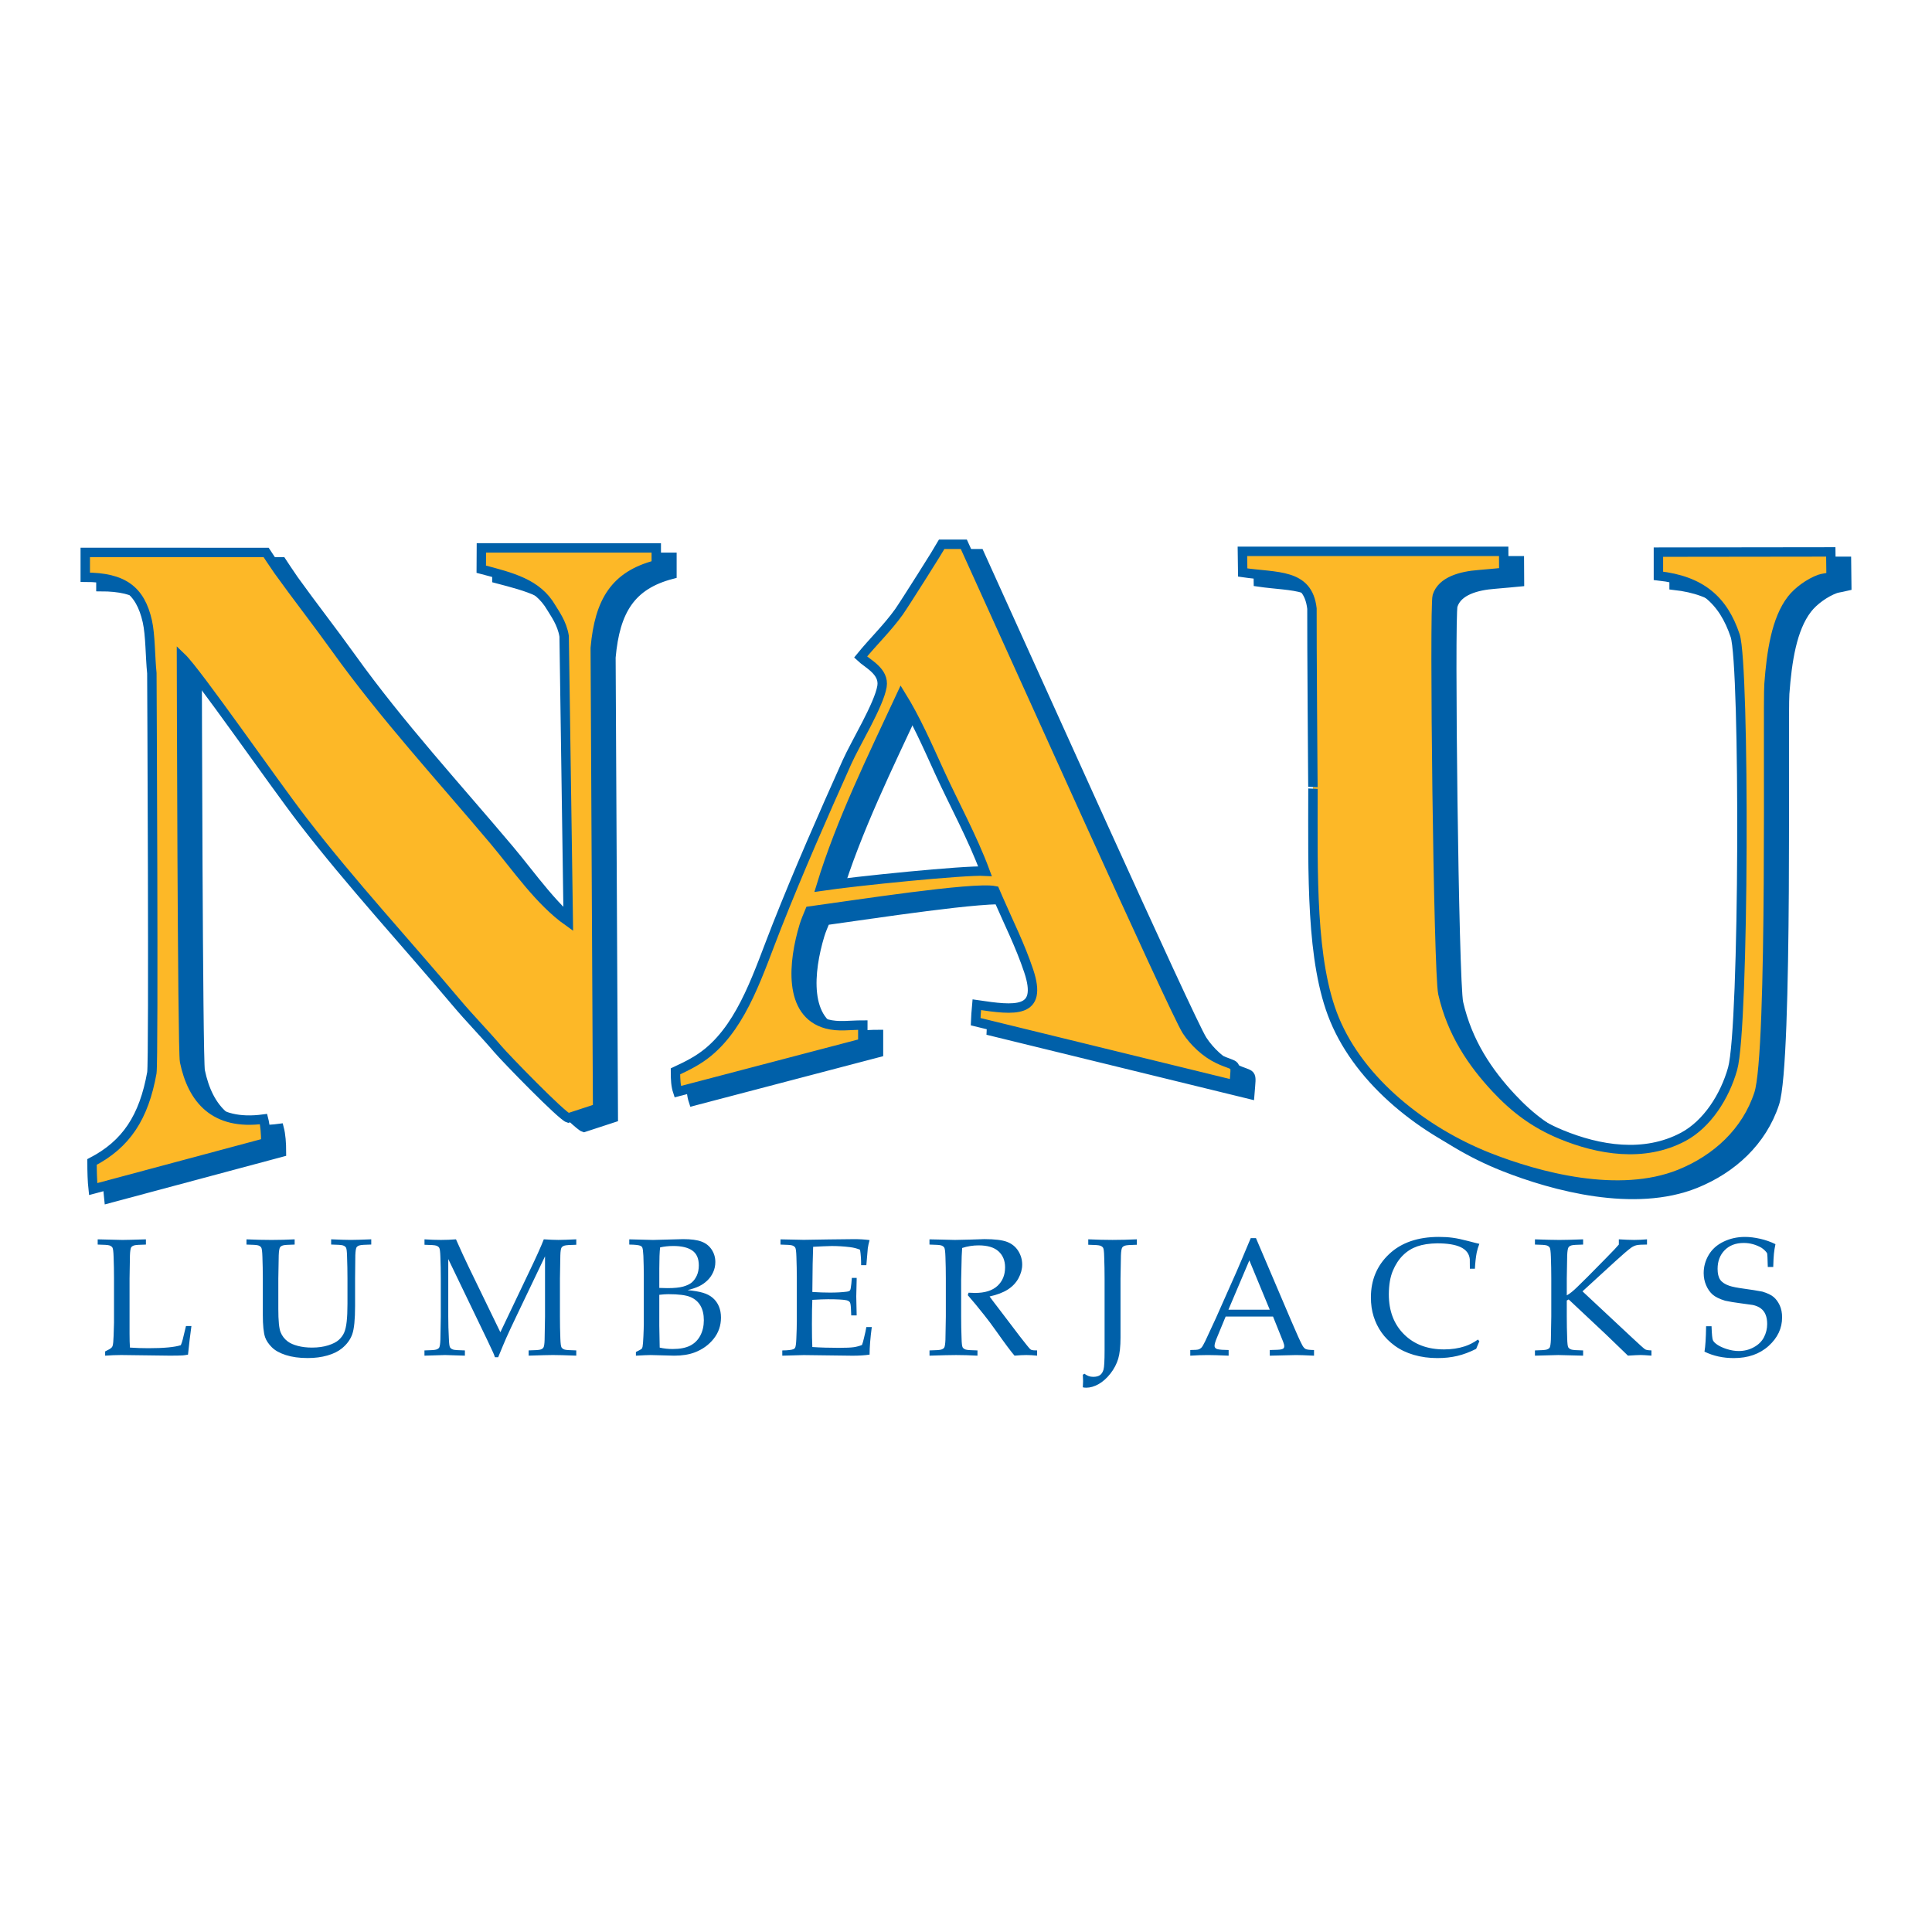
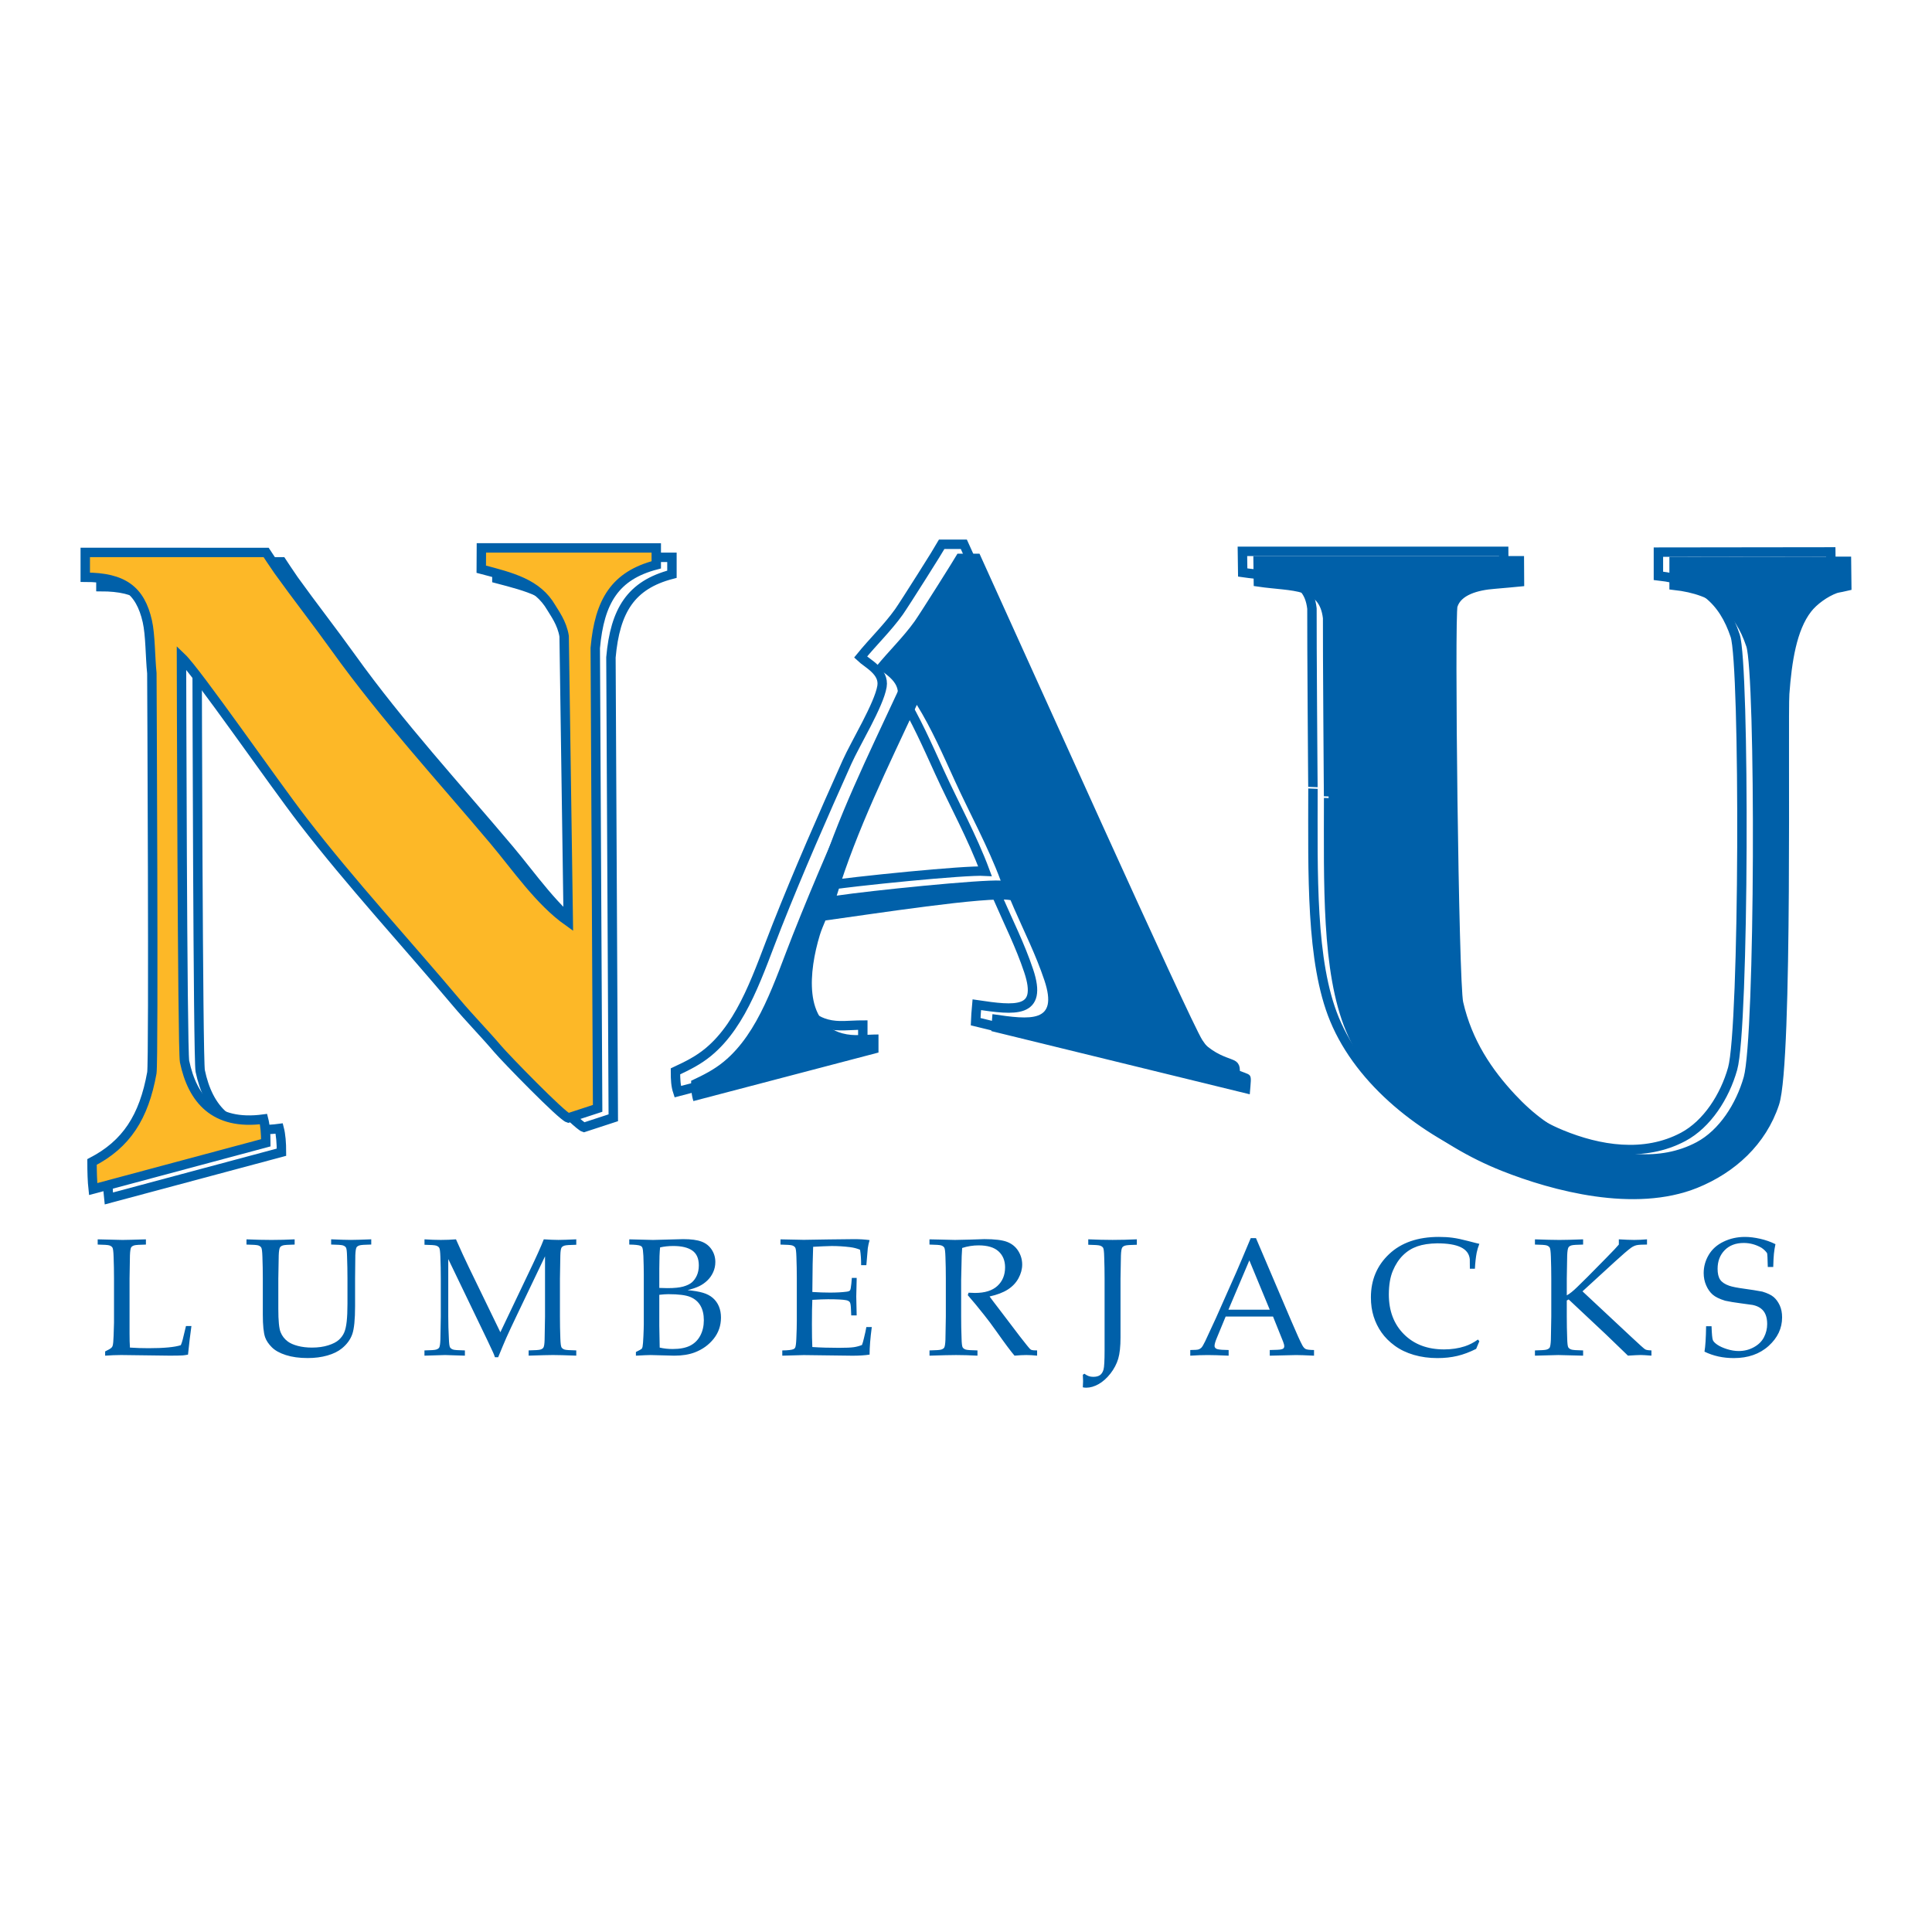
<svg xmlns="http://www.w3.org/2000/svg" version="1.0" id="Layer_1" x="0px" y="0px" width="192.756px" height="192.756px" viewBox="0 0 192.756 192.756" enable-background="new 0 0 192.756 192.756" xml:space="preserve">
  <g>
-     <polygon fill-rule="evenodd" clip-rule="evenodd" fill="#FFFFFF" points="0,0 192.756,0 192.756,192.756 0,192.756 0,0  " />
    <path fill-rule="evenodd" clip-rule="evenodd" fill="#0060A9" d="M184.223,56.004l0.029,2.496   c-0.088,0.026-0.898,0.142-1.126,0.225c-1.041,0.377-2.189,1.21-2.815,2.027c-1.53,1.979-2.012,5.227-2.252,8.447   c-0.171,2.277,0.357,36.724-1.012,40.882c-1.253,3.796-4.227,6.519-7.883,7.997c-6.084,2.452-14.141,0.291-19.142-1.69   c-6.39-2.534-12.713-7.469-15.313-13.74c-2.387-5.759-2.151-14.518-2.151-23.003c-0.007,0.081-0.117-15.369-0.1-17.99   c-0.408-3.534-3.484-3.089-6.909-3.595l-0.028-2.112h26.066l0.012,2.104c0,0-1.663,0.161-2.477,0.225   c-1.802,0.133-3.705,0.654-4.167,2.14c-0.32,1.011,0.1,37.612,0.564,39.643c0.899,3.944,2.944,6.943,5.292,9.461   c1.832,1.963,3.82,3.501,6.53,4.616c3.729,1.535,8.251,2.312,12.16,0.226c2.382-1.274,4.144-4.017,4.928-6.796   c1.164-4.129,1.219-40.301,0.252-43.208c-1.183-3.536-3.382-5.494-7.656-5.968c0-0.817,0-1.552,0-2.366L184.223,56.004   L184.223,56.004z" />
    <path fill="none" stroke="#0060A9" stroke-width="0.939" stroke-miterlimit="2.613" d="M184.223,56.004l0.029,2.496   c-0.088,0.026-0.898,0.142-1.126,0.225c-1.041,0.377-2.189,1.21-2.815,2.027c-1.53,1.979-2.012,5.227-2.252,8.447   c-0.171,2.277,0.357,36.724-1.012,40.882c-1.253,3.796-4.227,6.519-7.883,7.997c-6.084,2.452-14.141,0.291-19.142-1.69   c-6.39-2.534-12.713-7.469-15.313-13.74c-2.387-5.759-2.151-14.518-2.151-23.003c-0.007,0.081-0.117-15.369-0.1-17.99   c-0.408-3.534-3.484-3.089-6.909-3.595l-0.028-2.112h26.066l0.012,2.104c0,0-1.663,0.161-2.477,0.225   c-1.802,0.133-3.705,0.654-4.167,2.14c-0.32,1.011,0.1,37.612,0.564,39.643c0.899,3.944,2.944,6.943,5.292,9.461   c1.832,1.963,3.82,3.501,6.53,4.616c3.729,1.535,8.251,2.312,12.16,0.226c2.382-1.274,4.144-4.017,4.928-6.796   c1.164-4.129,1.219-40.301,0.252-43.208c-1.183-3.536-3.382-5.494-7.656-5.968c0-0.817,0-1.552,0-2.366L184.223,56.004   L184.223,56.004L184.223,56.004z" />
-     <path fill-rule="evenodd" clip-rule="evenodd" fill="#0060A9" d="M67.04,55.604c0,0.566,0,1.118,0,1.689   c-4.091,1.066-5.668,3.6-6.087,8.297l0.235,45.93l-2.93,0.958c-0.647-0.194-6.254-5.957-7.039-6.884   c-1.298-1.527-2.82-3.074-4.108-4.604c-5.083-6.036-10.464-11.857-15.312-18.133c-2.985-3.863-10.588-14.86-12.13-16.328   c0,0,0.079,39.234,0.307,40.318c0.785,3.759,2.977,6.406,7.881,5.744c0.159,0.611,0.225,1.453,0.225,2.365l-17.227,4.616   c-0.083-0.729-0.113-1.805-0.113-2.702c3.418-1.777,5.175-4.462,5.968-8.896c0.202-1.13,0-39.87,0-39.87   c-0.169-1.641-0.137-3.794-0.451-5.181c-0.703-3.104-2.399-4.393-6.192-4.393v-2.477l18.046,0.004c0,0,0.856,1.304,1.207,1.797   c1.862,2.594,3.851,5.13,5.743,7.771c4.823,6.726,10.475,12.867,15.763,19.146c2.255,2.678,4.56,6.077,7.431,8.108l-0.412-28.463   c-0.207-1.324-0.977-2.326-1.277-2.845c-1.4-2.418-3.913-3.033-6.993-3.843l0.012-2.125H67.04L67.04,55.604z" />
    <path fill="none" stroke="#0060A9" stroke-width="0.939" stroke-miterlimit="2.613" d="M67.04,55.604c0,0.566,0,1.118,0,1.689   c-4.091,1.066-5.668,3.6-6.087,8.297l0.235,45.93l-2.93,0.958c-0.647-0.194-6.254-5.957-7.039-6.884   c-1.298-1.527-2.82-3.074-4.108-4.604c-5.083-6.036-10.464-11.857-15.312-18.133c-2.985-3.863-10.588-14.86-12.13-16.328   c0,0,0.079,39.234,0.307,40.318c0.785,3.759,2.977,6.406,7.881,5.744c0.159,0.611,0.225,1.453,0.225,2.365l-17.227,4.616   c-0.083-0.729-0.113-1.805-0.113-2.702c3.418-1.777,5.175-4.462,5.968-8.896c0.202-1.13,0-39.87,0-39.87   c-0.169-1.641-0.137-3.794-0.451-5.181c-0.703-3.104-2.399-4.393-6.192-4.393v-2.477l18.046,0.004c0,0,0.856,1.304,1.207,1.797   c1.862,2.594,3.851,5.13,5.743,7.771c4.823,6.726,10.475,12.867,15.763,19.146c2.255,2.678,4.56,6.077,7.431,8.108l-0.412-28.463   c-0.207-1.324-0.977-2.326-1.277-2.845c-1.4-2.418-3.913-3.033-6.993-3.843l0.012-2.125H67.04L67.04,55.604L67.04,55.604z" />
    <path fill-rule="evenodd" clip-rule="evenodd" fill="#0060A9" d="M123.113,106.589c-1.26-0.599-2.421-1.696-3.152-2.816   c-1.219-1.858-17.906-39.036-22.236-48.531h-2.2c-0.234,0.439-3.696,5.929-4.276,6.75c-1.133,1.587-2.607,2.998-3.828,4.505   c0.689,0.658,2.385,1.428,2.139,2.927c-0.306,1.848-2.653,5.674-3.491,7.546c-2.417,5.388-4.82,10.872-6.98,16.329   c-1.816,4.58-3.354,9.717-6.869,12.614c-0.989,0.812-2.002,1.326-3.266,1.915c0,0.845,0.033,1.438,0.227,2.027l18.466-4.843   c0-0.6,0-1.208,0-1.803c-1.362,0-2.411,0.208-3.604-0.112c-3.884-1.053-3.335-6.223-2.252-9.799   c0.14-0.467,0.384-1.035,0.563-1.464c4.326-0.587,16.309-2.455,18.467-2.027c0.097,0.225,0.209,0.5,0.337,0.789   c1.024,2.357,2.181,4.642,3.04,7.208c1.432,4.289-1.365,3.941-5.181,3.377c-0.065,0.688-0.092,1.212-0.112,1.691l25.784,6.306   C124.883,106.712,125.023,107.494,123.113,106.589L123.113,106.589L123.113,106.589z M83.479,89.358   c1.984-6.529,5.2-13.015,7.995-19.034c1.464,2.361,2.622,5.015,3.828,7.658c1.419,3.112,3.284,6.504,4.534,9.873   C97.841,87.738,86.878,88.851,83.479,89.358L83.479,89.358z" />
-     <path fill="none" stroke="#0060A9" stroke-width="0.939" stroke-miterlimit="2.613" d="M123.113,106.589   c-1.26-0.599-2.421-1.696-3.152-2.816c-1.219-1.858-17.906-39.036-22.236-48.531h-2.2c-0.234,0.439-3.696,5.929-4.276,6.75   c-1.133,1.587-2.607,2.998-3.828,4.505c0.689,0.658,2.385,1.428,2.139,2.927c-0.306,1.848-2.653,5.674-3.491,7.546   c-2.417,5.388-4.82,10.872-6.98,16.329c-1.816,4.58-3.354,9.717-6.869,12.614c-0.989,0.812-2.002,1.326-3.266,1.915   c0,0.845,0.033,1.438,0.227,2.027l18.466-4.843c0-0.6,0-1.208,0-1.803c-1.362,0-2.411,0.208-3.604-0.112   c-3.884-1.053-3.335-6.223-2.252-9.799c0.14-0.467,0.384-1.035,0.563-1.464c4.326-0.587,16.309-2.455,18.467-2.027   c0.097,0.225,0.209,0.5,0.337,0.789c1.024,2.357,2.181,4.642,3.04,7.208c1.432,4.289-1.365,3.941-5.181,3.377   c-0.065,0.688-0.092,1.212-0.112,1.691l25.784,6.306C124.883,106.712,125.023,107.494,123.113,106.589L123.113,106.589   L123.113,106.589z M83.479,89.358c1.984-6.529,5.2-13.015,7.995-19.034c1.464,2.361,2.622,5.015,3.828,7.658   c1.419,3.112,3.284,6.504,4.534,9.873C97.841,87.738,86.878,88.851,83.479,89.358L83.479,89.358L83.479,89.358z" />
-     <path fill-rule="evenodd" clip-rule="evenodd" fill="#FDB827" d="M182.658,55.065l0.03,2.495c-0.088,0.027-0.899,0.142-1.126,0.225   c-1.042,0.377-2.189,1.212-2.816,2.027c-1.529,1.979-2.012,5.228-2.251,8.447c-0.173,2.277,0.357,36.724-1.014,40.882   c-1.251,3.796-4.226,6.519-7.881,7.997c-6.084,2.452-14.142,0.291-19.142-1.689c-6.39-2.536-12.714-7.469-15.313-13.741   c-2.386-5.759-2.151-14.519-2.151-23.003c-0.007,0.081-0.118-15.369-0.101-17.991c-0.408-3.534-3.483-3.089-6.908-3.595   l-0.029-2.112h26.067l0.012,2.104c0,0-1.665,0.161-2.477,0.226c-1.802,0.133-3.706,0.654-4.167,2.139   c-0.319,1.01,0.099,37.613,0.564,39.643c0.9,3.945,2.943,6.943,5.292,9.46c1.833,1.964,3.821,3.503,6.53,4.617   c3.729,1.535,8.25,2.312,12.16,0.227c2.382-1.274,4.144-4.017,4.926-6.796c1.166-4.13,1.221-40.302,0.253-43.209   c-1.182-3.537-3.381-5.494-7.656-5.968c0-0.816,0-1.553,0-2.364L182.658,55.065L182.658,55.065z" />
    <path fill="none" stroke="#0060A9" stroke-width="0.939" stroke-miterlimit="2.613" d="M182.658,55.065l0.03,2.495   c-0.088,0.027-0.899,0.142-1.126,0.225c-1.042,0.377-2.189,1.212-2.816,2.027c-1.529,1.979-2.012,5.228-2.251,8.447   c-0.173,2.277,0.357,36.724-1.014,40.882c-1.251,3.796-4.226,6.519-7.881,7.997c-6.084,2.452-14.142,0.291-19.142-1.689   c-6.39-2.536-12.714-7.469-15.313-13.741c-2.386-5.759-2.151-14.519-2.151-23.003c-0.007,0.081-0.118-15.369-0.101-17.991   c-0.408-3.534-3.483-3.089-6.908-3.595l-0.029-2.112h26.067l0.012,2.104c0,0-1.665,0.161-2.477,0.226   c-1.802,0.133-3.706,0.654-4.167,2.139c-0.319,1.01,0.099,37.613,0.564,39.643c0.9,3.945,2.943,6.943,5.292,9.46   c1.833,1.964,3.821,3.503,6.53,4.617c3.729,1.535,8.25,2.312,12.16,0.227c2.382-1.274,4.144-4.017,4.926-6.796   c1.166-4.13,1.221-40.302,0.253-43.209c-1.182-3.537-3.381-5.494-7.656-5.968c0-0.816,0-1.553,0-2.364L182.658,55.065   L182.658,55.065L182.658,55.065z" />
    <path fill-rule="evenodd" clip-rule="evenodd" fill="#FDB827" d="M65.476,54.665c0,0.567,0,1.12,0,1.689   c-4.091,1.066-5.667,3.599-6.086,8.297l0.235,45.93l-2.93,0.958c-0.647-0.194-6.254-5.957-7.039-6.883   c-1.298-1.527-2.82-3.074-4.107-4.605c-5.085-6.036-10.465-11.857-15.313-18.131c-2.985-3.865-10.589-14.862-12.13-16.33   c0,0,0.078,39.234,0.308,40.318c0.784,3.76,2.976,6.405,7.881,5.744c0.158,0.611,0.225,1.453,0.225,2.364l-17.227,4.618   c-0.083-0.73-0.112-1.805-0.112-2.703c3.416-1.777,5.175-4.462,5.969-8.896c0.201-1.13,0-39.87,0-39.87   c-0.17-1.64-0.138-3.794-0.452-5.18c-0.703-3.104-2.399-4.392-6.192-4.392v-2.478l18.046,0.004c0,0,0.856,1.305,1.207,1.797   c1.862,2.595,3.85,5.132,5.742,7.772c4.825,6.725,10.476,12.866,15.764,19.146c2.255,2.678,4.56,6.077,7.431,8.107l-0.412-28.463   c-0.207-1.324-0.978-2.326-1.277-2.845c-1.4-2.418-3.914-3.033-6.992-3.842l0.012-2.126H65.476L65.476,54.665z" />
    <path fill="none" stroke="#0060A9" stroke-width="0.939" stroke-miterlimit="2.613" d="M65.476,54.665c0,0.567,0,1.12,0,1.689   c-4.091,1.066-5.667,3.599-6.086,8.297l0.235,45.93l-2.93,0.958c-0.647-0.194-6.254-5.957-7.039-6.883   c-1.298-1.527-2.82-3.074-4.107-4.605c-5.085-6.036-10.465-11.857-15.313-18.131c-2.985-3.865-10.589-14.862-12.13-16.33   c0,0,0.078,39.234,0.308,40.318c0.784,3.76,2.976,6.405,7.881,5.744c0.158,0.611,0.225,1.453,0.225,2.364l-17.227,4.618   c-0.083-0.73-0.112-1.805-0.112-2.703c3.416-1.777,5.175-4.462,5.969-8.896c0.201-1.13,0-39.87,0-39.87   c-0.17-1.64-0.138-3.794-0.452-5.18c-0.703-3.104-2.399-4.392-6.192-4.392v-2.478l18.046,0.004c0,0,0.856,1.305,1.207,1.797   c1.862,2.595,3.85,5.132,5.742,7.772c4.825,6.725,10.476,12.866,15.764,19.146c2.255,2.678,4.56,6.077,7.431,8.107l-0.412-28.463   c-0.207-1.324-0.978-2.326-1.277-2.845c-1.4-2.418-3.914-3.033-6.992-3.842l0.012-2.126H65.476L65.476,54.665L65.476,54.665z" />
-     <path fill-rule="evenodd" clip-rule="evenodd" fill="#FDB827" d="M121.549,105.65c-1.261-0.599-2.42-1.696-3.152-2.816   c-1.218-1.857-17.905-39.036-22.236-48.531h-2.2c-0.234,0.44-3.696,5.929-4.275,6.749c-1.133,1.588-2.608,2.999-3.829,4.506   c0.69,0.658,2.386,1.428,2.14,2.927c-0.306,1.848-2.654,5.674-3.49,7.546c-2.417,5.388-4.821,10.872-6.982,16.33   c-1.815,4.58-3.352,9.717-6.868,12.615c-0.988,0.812-2.002,1.325-3.266,1.914c0,0.845,0.033,1.438,0.227,2.027l18.465-4.844   c0-0.598,0-1.207,0-1.802c-1.361,0-2.41,0.208-3.604-0.112c-3.884-1.052-3.335-6.223-2.252-9.798   c0.14-0.468,0.384-1.035,0.562-1.464c4.324-0.587,16.308-2.455,18.466-2.027c0.098,0.225,0.211,0.5,0.339,0.788   c1.022,2.359,2.18,4.642,3.039,7.209c1.432,4.289-1.366,3.941-5.179,3.377c-0.066,0.687-0.092,1.211-0.113,1.69l25.784,6.307   C123.318,105.773,123.459,106.556,121.549,105.65L121.549,105.65L121.549,105.65z M81.916,88.419   c1.984-6.529,5.2-13.015,7.994-19.033c1.464,2.361,2.622,5.015,3.829,7.658c1.417,3.112,3.283,6.504,4.532,9.873   C96.277,86.8,85.314,87.912,81.916,88.419L81.916,88.419z" />
    <path fill="none" stroke="#0060A9" stroke-width="0.939" stroke-miterlimit="2.613" d="M121.549,105.65   c-1.261-0.599-2.42-1.696-3.152-2.816c-1.218-1.857-17.905-39.036-22.236-48.531h-2.2c-0.234,0.44-3.696,5.929-4.275,6.749   c-1.133,1.588-2.608,2.999-3.829,4.506c0.69,0.658,2.386,1.428,2.14,2.927c-0.306,1.848-2.654,5.674-3.49,7.546   c-2.417,5.388-4.821,10.872-6.982,16.33c-1.815,4.58-3.352,9.717-6.868,12.615c-0.988,0.812-2.002,1.325-3.266,1.914   c0,0.845,0.033,1.438,0.227,2.027l18.465-4.844c0-0.598,0-1.207,0-1.802c-1.361,0-2.41,0.208-3.604-0.112   c-3.884-1.052-3.335-6.223-2.252-9.798c0.14-0.468,0.384-1.035,0.562-1.464c4.324-0.587,16.308-2.455,18.466-2.027   c0.098,0.225,0.211,0.5,0.339,0.788c1.022,2.359,2.18,4.642,3.039,7.209c1.432,4.289-1.366,3.941-5.179,3.377   c-0.066,0.687-0.092,1.211-0.113,1.69l25.784,6.307C123.318,105.773,123.459,106.556,121.549,105.65L121.549,105.65L121.549,105.65   z M81.916,88.419c1.984-6.529,5.2-13.015,7.994-19.033c1.464,2.361,2.622,5.015,3.829,7.658c1.417,3.112,3.283,6.504,4.532,9.873   C96.277,86.8,85.314,87.912,81.916,88.419L81.916,88.419L81.916,88.419z" />
    <path fill-rule="evenodd" clip-rule="evenodd" fill="#0060A9" d="M63.445,135.256v-0.368c0.343-0.169,0.534-0.273,0.573-0.315   c0.039-0.041,0.068-0.113,0.092-0.216c0.031-0.163,0.06-0.511,0.083-1.042c0.024-0.531,0.038-0.937,0.038-1.213v-4.931   c0-0.533-0.014-1.16-0.041-1.879c-0.022-0.453-0.06-0.733-0.115-0.844c-0.038-0.07-0.095-0.121-0.171-0.154   c-0.181-0.075-0.555-0.117-1.122-0.123v-0.522c0.179,0.01,0.406,0.017,0.677,0.017l1.698,0.043l3.004-0.081   c0.795,0,1.406,0.083,1.836,0.248c0.431,0.163,0.766,0.43,1.009,0.799c0.242,0.37,0.363,0.782,0.363,1.236   c0,0.36-0.072,0.7-0.217,1.017c-0.144,0.318-0.337,0.594-0.58,0.825c-0.243,0.234-0.512,0.423-0.808,0.567   c-0.297,0.145-0.686,0.277-1.165,0.398c0.637,0.059,1.151,0.147,1.543,0.264c0.393,0.117,0.72,0.291,0.985,0.521   c0.263,0.231,0.464,0.512,0.601,0.843c0.136,0.33,0.204,0.699,0.204,1.106c0,0.803-0.245,1.511-0.731,2.121   c-0.488,0.611-1.116,1.062-1.885,1.356c-0.572,0.217-1.25,0.326-2.036,0.326l-2.371-0.062   C64.652,135.194,64.165,135.215,63.445,135.256L63.445,135.256L63.445,135.256z M118.753,135.256v-0.564   c0.432-0.005,0.699-0.022,0.806-0.053c0.107-0.03,0.206-0.088,0.295-0.172c0.09-0.084,0.221-0.303,0.391-0.658   c0.097-0.2,0.451-0.966,1.063-2.293l2.046-4.606c0.224-0.507,0.701-1.635,1.433-3.382h0.522l3.493,8.192   c0.567,1.328,0.944,2.161,1.13,2.497c0.104,0.191,0.217,0.316,0.339,0.376c0.123,0.061,0.399,0.094,0.83,0.099v0.564   c-0.85-0.041-1.446-0.062-1.784-0.062l-2.633,0.062v-0.564c0.61-0.01,0.98-0.029,1.111-0.058c0.13-0.026,0.22-0.065,0.266-0.116   c0.047-0.053,0.069-0.118,0.069-0.194c0-0.119-0.038-0.275-0.115-0.468l-1.005-2.503h-4.726l-0.869,2.104   c-0.16,0.376-0.24,0.652-0.24,0.826c0,0.076,0.021,0.14,0.066,0.188c0.06,0.072,0.152,0.121,0.279,0.148   c0.202,0.044,0.556,0.068,1.062,0.073v0.564c-0.922-0.041-1.614-0.062-2.078-0.062   C119.971,135.194,119.386,135.215,118.753,135.256L118.753,135.256L118.753,135.256z M65.779,128.496   c0.31,0.014,0.583,0.021,0.817,0.021c0.678,0,1.198-0.053,1.567-0.156c0.368-0.104,0.653-0.24,0.855-0.409   c0.201-0.17,0.369-0.399,0.502-0.688c0.133-0.29,0.201-0.629,0.201-1.018c0-0.682-0.217-1.176-0.65-1.479s-1.065-0.454-1.898-0.454   c-0.463,0-0.901,0.047-1.314,0.14c-0.053,0.453-0.08,1.152-0.08,2.099V128.496L65.779,128.496L65.779,128.496z M10.49,135.256   v-0.424c0.333-0.158,0.543-0.283,0.635-0.376c0.053-0.049,0.091-0.111,0.113-0.188c0.048-0.151,0.08-0.479,0.096-0.979   c0.027-0.746,0.041-1.189,0.041-1.332v-4.394c0-0.742-0.014-1.466-0.041-2.175c-0.017-0.517-0.055-0.823-0.117-0.919   c-0.062-0.095-0.163-0.166-0.3-0.213c-0.138-0.046-0.527-0.074-1.171-0.085v-0.522c1.329,0.039,2.15,0.06,2.467,0.06   c0.349,0,1.13-0.021,2.345-0.06v0.522c-0.649,0.011-1.042,0.039-1.181,0.085c-0.138,0.047-0.235,0.111-0.29,0.192   c-0.064,0.11-0.105,0.375-0.123,0.793c-0.007,0.109-0.02,0.882-0.039,2.321v5.491c0,0.571,0.013,1.037,0.039,1.396   c0.622,0.041,1.238,0.061,1.848,0.061c1.537,0,2.612-0.101,3.228-0.302c0.071-0.163,0.135-0.351,0.189-0.562l0.326-1.35h0.543   c-0.116,0.812-0.229,1.763-0.341,2.856c-0.223,0.041-0.4,0.068-0.531,0.077c-0.283,0.017-0.719,0.024-1.306,0.024l-4.836-0.062   C11.559,135.194,11.029,135.215,10.49,135.256L10.49,135.256z M170.057,134.854c0.091-0.522,0.144-1.367,0.161-2.537h0.543   c0.026,0.787,0.071,1.252,0.135,1.395c0.062,0.144,0.212,0.296,0.45,0.457c0.239,0.162,0.56,0.307,0.961,0.434   c0.401,0.126,0.79,0.189,1.163,0.189c0.55,0,1.054-0.127,1.515-0.382c0.462-0.253,0.798-0.586,1.009-0.998   c0.212-0.411,0.318-0.852,0.318-1.321c0-0.359-0.054-0.667-0.159-0.928s-0.268-0.469-0.484-0.63   c-0.217-0.16-0.485-0.272-0.806-0.338c-0.201-0.032-0.602-0.088-1.204-0.166c-0.604-0.078-1.116-0.163-1.539-0.256   c-0.565-0.173-0.98-0.377-1.247-0.61c-0.266-0.233-0.481-0.54-0.647-0.92s-0.249-0.79-0.249-1.23c0-0.64,0.167-1.243,0.502-1.811   s0.829-1.008,1.483-1.322c0.655-0.316,1.366-0.473,2.134-0.473c0.461,0,0.966,0.062,1.513,0.185   c0.546,0.123,1.055,0.303,1.528,0.538c-0.072,0.344-0.123,0.664-0.153,0.961s-0.053,0.735-0.068,1.313h-0.543   c-0.017-0.845-0.042-1.306-0.074-1.382c-0.137-0.197-0.322-0.376-0.558-0.535c-0.563-0.319-1.152-0.477-1.765-0.477   c-0.793,0-1.428,0.238-1.901,0.718c-0.473,0.48-0.71,1.102-0.71,1.864c0,0.465,0.085,0.824,0.254,1.077   c0.169,0.254,0.471,0.457,0.906,0.61c0.3,0.104,0.789,0.2,1.469,0.292c0.68,0.091,1.291,0.189,1.835,0.293   c0.511,0.152,0.888,0.334,1.133,0.544c0.244,0.211,0.444,0.487,0.603,0.828c0.158,0.342,0.236,0.742,0.236,1.201   c0,1.087-0.447,2.035-1.343,2.845s-2.054,1.214-3.477,1.214C171.904,135.497,170.93,135.282,170.057,134.854L170.057,134.854z    M157.948,134.732v0.523l-2.481-0.062c-0.17,0-0.945,0.021-2.325,0.062v-0.523c0.642-0.012,1.032-0.039,1.174-0.086   s0.238-0.11,0.294-0.192c0.064-0.109,0.105-0.372,0.122-0.793c0.006-0.113,0.019-0.886,0.04-2.319v-3.781   c0-0.74-0.014-1.464-0.04-2.173c-0.017-0.517-0.057-0.823-0.118-0.919c-0.062-0.095-0.162-0.166-0.301-0.213   c-0.138-0.046-0.527-0.074-1.171-0.085v-0.522c1.062,0.039,1.877,0.06,2.44,0.06c0.56,0,1.349-0.021,2.366-0.06v0.522   c-0.642,0.011-1.032,0.039-1.173,0.085c-0.141,0.047-0.236,0.111-0.285,0.192c-0.07,0.108-0.114,0.373-0.131,0.792   c0,0.109-0.013,0.881-0.04,2.318v1.681c0.294-0.159,0.642-0.438,1.046-0.836l1.028-1.011l1.822-1.848   c0.701-0.711,1.134-1.17,1.297-1.374v-0.522c0.648,0.039,1.158,0.06,1.528,0.06c0.397,0,0.826-0.021,1.283-0.06v0.522   c-0.518,0-0.866,0.022-1.046,0.065s-0.356,0.126-0.531,0.245c-0.349,0.256-0.882,0.715-1.601,1.374l-3.259,2.984l4.901,4.579   c0.79,0.739,1.238,1.142,1.349,1.207c0.108,0.065,0.318,0.101,0.629,0.106v0.523c-0.534-0.041-0.891-0.062-1.07-0.062   c-0.202,0-0.626,0.021-1.274,0.062c-0.126-0.127-0.58-0.564-1.365-1.317l-0.84-0.809l-3.709-3.48l-0.188,0.105v1.585   c0,0.741,0.014,1.463,0.04,2.166c0.012,0.518,0.048,0.825,0.11,0.924s0.165,0.169,0.306,0.217   C156.916,134.693,157.307,134.721,157.948,134.732L157.948,134.732z M147.595,133.817l-0.319,0.76   c-0.637,0.322-1.261,0.557-1.871,0.702c-0.61,0.145-1.274,0.218-1.994,0.218c-0.844,0-1.628-0.107-2.354-0.32   c-0.725-0.211-1.358-0.517-1.9-0.912c-0.541-0.395-0.984-0.838-1.327-1.329c-0.344-0.49-0.604-1.022-0.784-1.598   c-0.181-0.576-0.271-1.207-0.271-1.896c0-1.739,0.606-3.179,1.818-4.321c1.212-1.144,2.866-1.714,4.965-1.714   c0.496,0,0.955,0.027,1.377,0.085c0.423,0.057,0.938,0.165,1.544,0.325c0.607,0.16,0.979,0.255,1.116,0.281   c-0.118,0.299-0.206,0.593-0.266,0.881c-0.086,0.461-0.146,0.996-0.177,1.605h-0.503l-0.008-0.959   c-0.055-0.53-0.353-0.925-0.89-1.186c-0.538-0.261-1.328-0.391-2.366-0.391c-0.776,0.012-1.435,0.111-1.977,0.3   c-0.54,0.188-1.018,0.484-1.43,0.891c-0.413,0.406-0.751,0.921-1.013,1.546c-0.263,0.624-0.396,1.407-0.401,2.351   c0,1.652,0.503,2.98,1.513,3.986c1.009,1.007,2.342,1.509,4,1.509c0.746,0,1.438-0.104,2.077-0.312   c0.437-0.143,0.87-0.366,1.302-0.673L147.595,133.817L147.595,133.817z M122.56,130.668h4.123l-2.035-4.919L122.56,130.668   L122.56,130.668z M108.033,138.413l0.024-0.56v-0.114c0-0.124-0.008-0.316-0.024-0.577l0.156-0.105   c0.158,0.115,0.305,0.194,0.438,0.241c0.135,0.047,0.284,0.069,0.447,0.069c0.295,0,0.521-0.059,0.681-0.177   c0.157-0.116,0.272-0.299,0.344-0.547c0.071-0.247,0.106-0.9,0.106-1.957v-7.104c0-0.74-0.013-1.466-0.039-2.173   c-0.012-0.519-0.048-0.825-0.11-0.92c-0.062-0.096-0.165-0.166-0.306-0.213c-0.142-0.047-0.532-0.075-1.174-0.086v-0.543   c0.86,0.039,1.667,0.06,2.42,0.06c0.794,0,1.604-0.021,2.427-0.06v0.543c-0.641,0.011-1.032,0.039-1.173,0.086   c-0.142,0.047-0.236,0.11-0.285,0.191c-0.071,0.108-0.114,0.374-0.13,0.793c0,0.108-0.015,0.882-0.041,2.32v5.863   c0,0.894-0.076,1.6-0.228,2.117c-0.154,0.516-0.412,1.008-0.773,1.475c-0.363,0.465-0.756,0.817-1.182,1.057   c-0.425,0.24-0.837,0.359-1.234,0.359C108.268,138.453,108.153,138.439,108.033,138.413L108.033,138.413z M92.734,124.171v-0.522   c0.212,0.005,0.537,0.012,0.973,0.021l1.571,0.038c0.311,0,0.793-0.011,1.447-0.032c0.851-0.032,1.345-0.049,1.481-0.049   c1.041,0,1.801,0.093,2.277,0.278c0.477,0.185,0.847,0.485,1.109,0.902c0.261,0.416,0.392,0.87,0.392,1.358   c0,0.458-0.123,0.912-0.368,1.365c-0.245,0.45-0.601,0.827-1.066,1.126c-0.468,0.299-1.075,0.53-1.82,0.693   c0.136,0.191,0.457,0.617,0.965,1.276l2.062,2.713c0.589,0.759,0.933,1.182,1.03,1.269c0.05,0.038,0.099,0.065,0.146,0.083   c0.082,0.027,0.263,0.041,0.54,0.041v0.523c-0.41-0.041-0.771-0.062-1.078-0.062c-0.318,0-0.711,0.021-1.175,0.062   c-0.355-0.41-0.953-1.21-1.79-2.397c-0.466-0.659-0.877-1.21-1.232-1.651c-0.576-0.73-1.122-1.394-1.643-1.988l0.082-0.245   c0.28,0.017,0.494,0.024,0.64,0.024c0.984,0,1.73-0.233,2.238-0.702c0.507-0.468,0.762-1.087,0.762-1.854   c0-0.67-0.221-1.202-0.657-1.598c-0.438-0.396-1.101-0.592-1.988-0.592c-0.557,0-1.104,0.087-1.638,0.261   c-0.021,0.294-0.037,0.568-0.046,0.825c-0.006,0.076-0.023,0.869-0.054,2.377v3.627c0,0.74,0.012,1.463,0.041,2.164   c0.011,0.518,0.048,0.825,0.11,0.924s0.164,0.169,0.305,0.217c0.142,0.047,0.533,0.074,1.173,0.086v0.523   c-0.776-0.041-1.488-0.062-2.139-0.062c-0.524,0-1.407,0.021-2.647,0.062v-0.523c0.642-0.012,1.033-0.039,1.174-0.086   c0.141-0.047,0.238-0.11,0.292-0.192c0.065-0.109,0.106-0.372,0.123-0.793c0.005-0.113,0.02-0.886,0.04-2.319v-3.781   c0-0.74-0.013-1.464-0.04-2.173c-0.017-0.517-0.056-0.823-0.118-0.919c-0.062-0.095-0.163-0.166-0.299-0.213   C93.768,124.21,93.377,124.182,92.734,124.171L92.734,124.171z M78.049,135.256v-0.523c0.57-0.006,0.945-0.05,1.124-0.131   c0.077-0.033,0.13-0.084,0.163-0.154c0.054-0.109,0.093-0.396,0.113-0.858c0.033-0.717,0.049-1.337,0.049-1.86v-4.171   c0-0.739-0.014-1.464-0.041-2.171c-0.016-0.516-0.055-0.823-0.117-0.918c-0.063-0.095-0.163-0.166-0.3-0.213   c-0.137-0.046-0.528-0.074-1.171-0.085v-0.522l2.326,0.048l2.465-0.04c1.181-0.019,2.038-0.029,2.572-0.029   c0.538,0,1.047,0.031,1.526,0.095c-0.087,0.31-0.145,0.579-0.177,0.806c-0.011,0.049-0.06,0.615-0.145,1.696h-0.522   c0.004-0.563-0.031-1.076-0.107-1.54c-0.302-0.127-0.632-0.212-0.992-0.257c-0.612-0.076-1.224-0.114-1.836-0.114   c-0.132,0-0.424,0.009-0.877,0.029c-0.453,0.018-0.778,0.036-0.975,0.051c-0.021,0.61-0.038,1.183-0.049,1.716l-0.031,2.79   c0.639,0.041,1.226,0.061,1.762,0.061c0.649,0,1.204-0.03,1.663-0.091c0.174-0.022,0.287-0.064,0.335-0.131   c0.05-0.064,0.094-0.288,0.132-0.67l0.049-0.572h0.482v0.156l-0.041,1.687l0.041,1.895h-0.543l-0.024-0.557   c-0.011-0.402-0.048-0.653-0.111-0.751c-0.063-0.098-0.183-0.167-0.358-0.205c-0.313-0.064-0.921-0.097-1.822-0.097   c-0.369,0-0.89,0.02-1.565,0.06c-0.028,0.543-0.041,1.35-0.041,2.419c0,1.004,0.013,1.767,0.041,2.288   c0.787,0.054,1.67,0.08,2.649,0.08c0.695,0,1.189-0.021,1.485-0.064c0.296-0.044,0.568-0.118,0.82-0.222   c0.065-0.169,0.131-0.397,0.197-0.688c0.121-0.487,0.199-0.852,0.238-1.097h0.542c-0.147,1.104-0.22,2.021-0.22,2.747   c-0.467,0.072-1.036,0.109-1.704,0.109l-4.868-0.062C80.115,135.194,79.403,135.215,78.049,135.256L78.049,135.256z M65.818,134.45   c0.409,0.094,0.839,0.141,1.291,0.141c0.719,0,1.299-0.11,1.741-0.332c0.44-0.222,0.78-0.556,1.017-1.003   c0.237-0.448,0.355-0.961,0.355-1.54c0-0.573-0.113-1.055-0.336-1.445c-0.224-0.39-0.56-0.681-1.005-0.869s-1.18-0.282-2.202-0.282   c-0.235,0-0.536,0.021-0.901,0.062v3.092C65.779,132.572,65.792,133.297,65.818,134.45L65.818,134.45z M42.352,124.191v-0.543   c0.569,0.039,1.111,0.06,1.631,0.06c0.525,0,1.027-0.021,1.51-0.06c0.48,1.088,0.921,2.045,1.32,2.867l3.108,6.403l2.803-5.879   c0.764-1.586,1.273-2.719,1.531-3.392c0.578,0.039,1.066,0.06,1.464,0.06c0.365,0,0.957-0.021,1.776-0.06v0.543   c-0.646,0.011-1.04,0.039-1.178,0.086c-0.139,0.045-0.235,0.11-0.289,0.191c-0.071,0.107-0.112,0.371-0.123,0.79   c-0.006,0.109-0.018,0.88-0.04,2.315v3.775c0,0.738,0.014,1.458,0.04,2.16c0.017,0.517,0.056,0.822,0.117,0.921   c0.063,0.098,0.163,0.169,0.301,0.216c0.137,0.047,0.527,0.074,1.171,0.086v0.523c-1.103-0.041-1.879-0.062-2.332-0.062   c-0.366,0-1.172,0.021-2.42,0.062v-0.523c0.648-0.012,1.044-0.039,1.185-0.086c0.142-0.048,0.237-0.11,0.286-0.192   c0.071-0.109,0.112-0.372,0.123-0.793c0.006-0.113,0.019-0.887,0.041-2.319v-5.996l-2.821,5.898   c-0.441,0.921-0.787,1.663-1.039,2.225c-0.18,0.408-0.452,1.059-0.816,1.947h-0.32c-0.07-0.208-0.135-0.375-0.196-0.501   l-0.556-1.188l-3.906-8.111v5.726c0,0.74,0.02,1.463,0.059,2.164c0.017,0.518,0.055,0.825,0.119,0.924   c0.063,0.099,0.163,0.169,0.301,0.217c0.139,0.047,0.533,0.074,1.181,0.086v0.523l-1.974-0.062l-2.061,0.062v-0.523   c0.641-0.012,1.032-0.039,1.173-0.086c0.142-0.047,0.239-0.11,0.294-0.191c0.065-0.108,0.105-0.372,0.122-0.792   c0.007-0.112,0.021-0.885,0.041-2.313v-3.775c0-0.74-0.014-1.463-0.041-2.169c-0.017-0.515-0.055-0.822-0.118-0.917   c-0.062-0.095-0.162-0.166-0.3-0.211C43.385,124.23,42.995,124.202,42.352,124.191L42.352,124.191z M24.591,124.171v-0.522   c0.892,0.039,1.723,0.06,2.49,0.06c0.777,0,1.55-0.021,2.316-0.06v0.522c-0.64,0.011-1.031,0.039-1.172,0.085   c-0.142,0.047-0.237,0.111-0.286,0.192c-0.071,0.11-0.114,0.375-0.13,0.794c-0.007,0.109-0.021,0.883-0.041,2.322v3.025   c0,1.174,0.074,1.945,0.224,2.318c0.149,0.374,0.387,0.685,0.713,0.929c0.249,0.186,0.585,0.334,1.007,0.445   c0.424,0.112,0.895,0.168,1.416,0.168c0.607,0,1.147-0.075,1.619-0.225c0.473-0.149,0.826-0.333,1.062-0.548   c0.236-0.216,0.412-0.457,0.529-0.725c0.116-0.267,0.2-0.633,0.251-1.099c0.052-0.468,0.078-1.058,0.078-1.771v-2.519   c0-0.742-0.014-1.467-0.041-2.176c-0.01-0.518-0.047-0.824-0.11-0.919c-0.062-0.096-0.164-0.167-0.305-0.214   c-0.142-0.046-0.533-0.074-1.173-0.085v-0.522c0.897,0.039,1.554,0.06,1.967,0.06c0.376,0,1.054-0.021,2.035-0.06v0.522   c-0.647,0.011-1.039,0.039-1.177,0.086c-0.14,0.046-0.236,0.11-0.29,0.191c-0.065,0.11-0.105,0.375-0.122,0.793   c0,0.109-0.008,0.882-0.024,2.321v2.736c0,1.346-0.094,2.286-0.282,2.819c-0.188,0.534-0.532,1.005-1.033,1.413   c-0.375,0.307-0.859,0.544-1.45,0.712c-0.59,0.169-1.245,0.254-1.965,0.254c-0.839,0-1.566-0.101-2.181-0.299   c-0.616-0.198-1.084-0.46-1.404-0.785c-0.322-0.323-0.542-0.654-0.663-0.993c-0.151-0.445-0.228-1.195-0.228-2.246v-3.611   c0-0.742-0.014-1.466-0.041-2.174c-0.016-0.518-0.054-0.824-0.117-0.92c-0.062-0.095-0.162-0.166-0.301-0.212   C25.625,124.21,25.234,124.182,24.591,124.171L24.591,124.171z" />
  </g>
</svg>